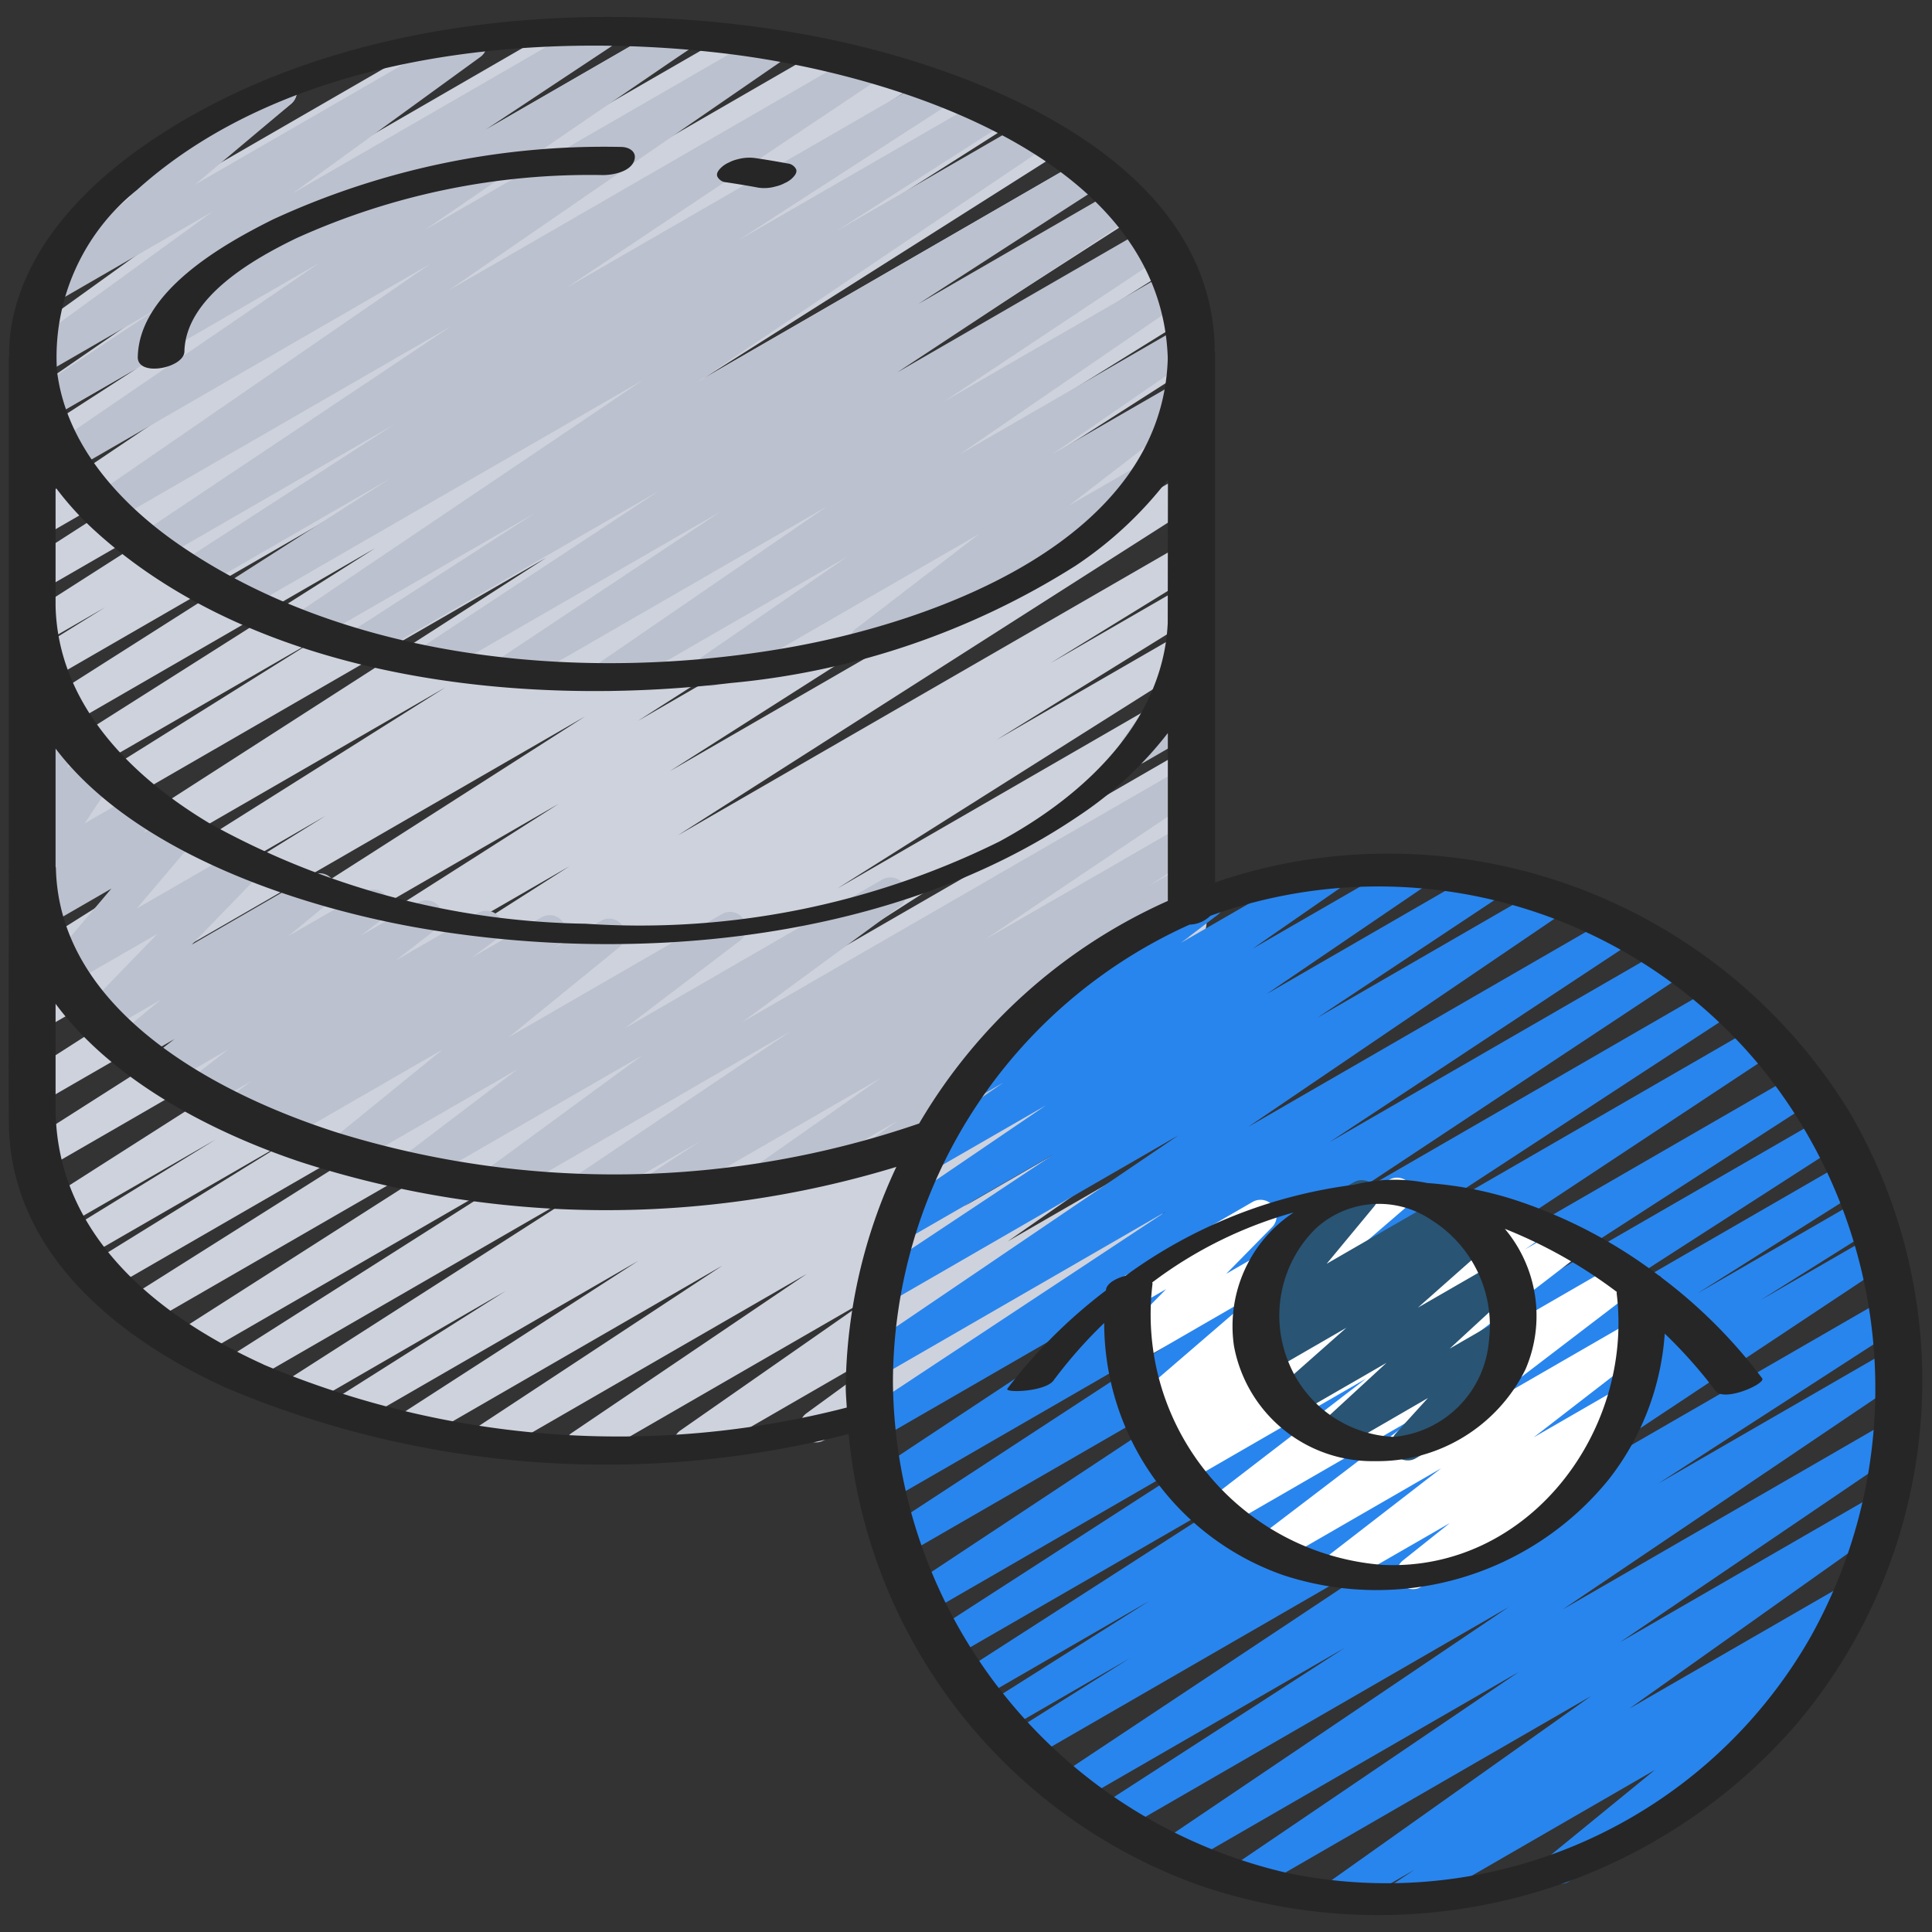
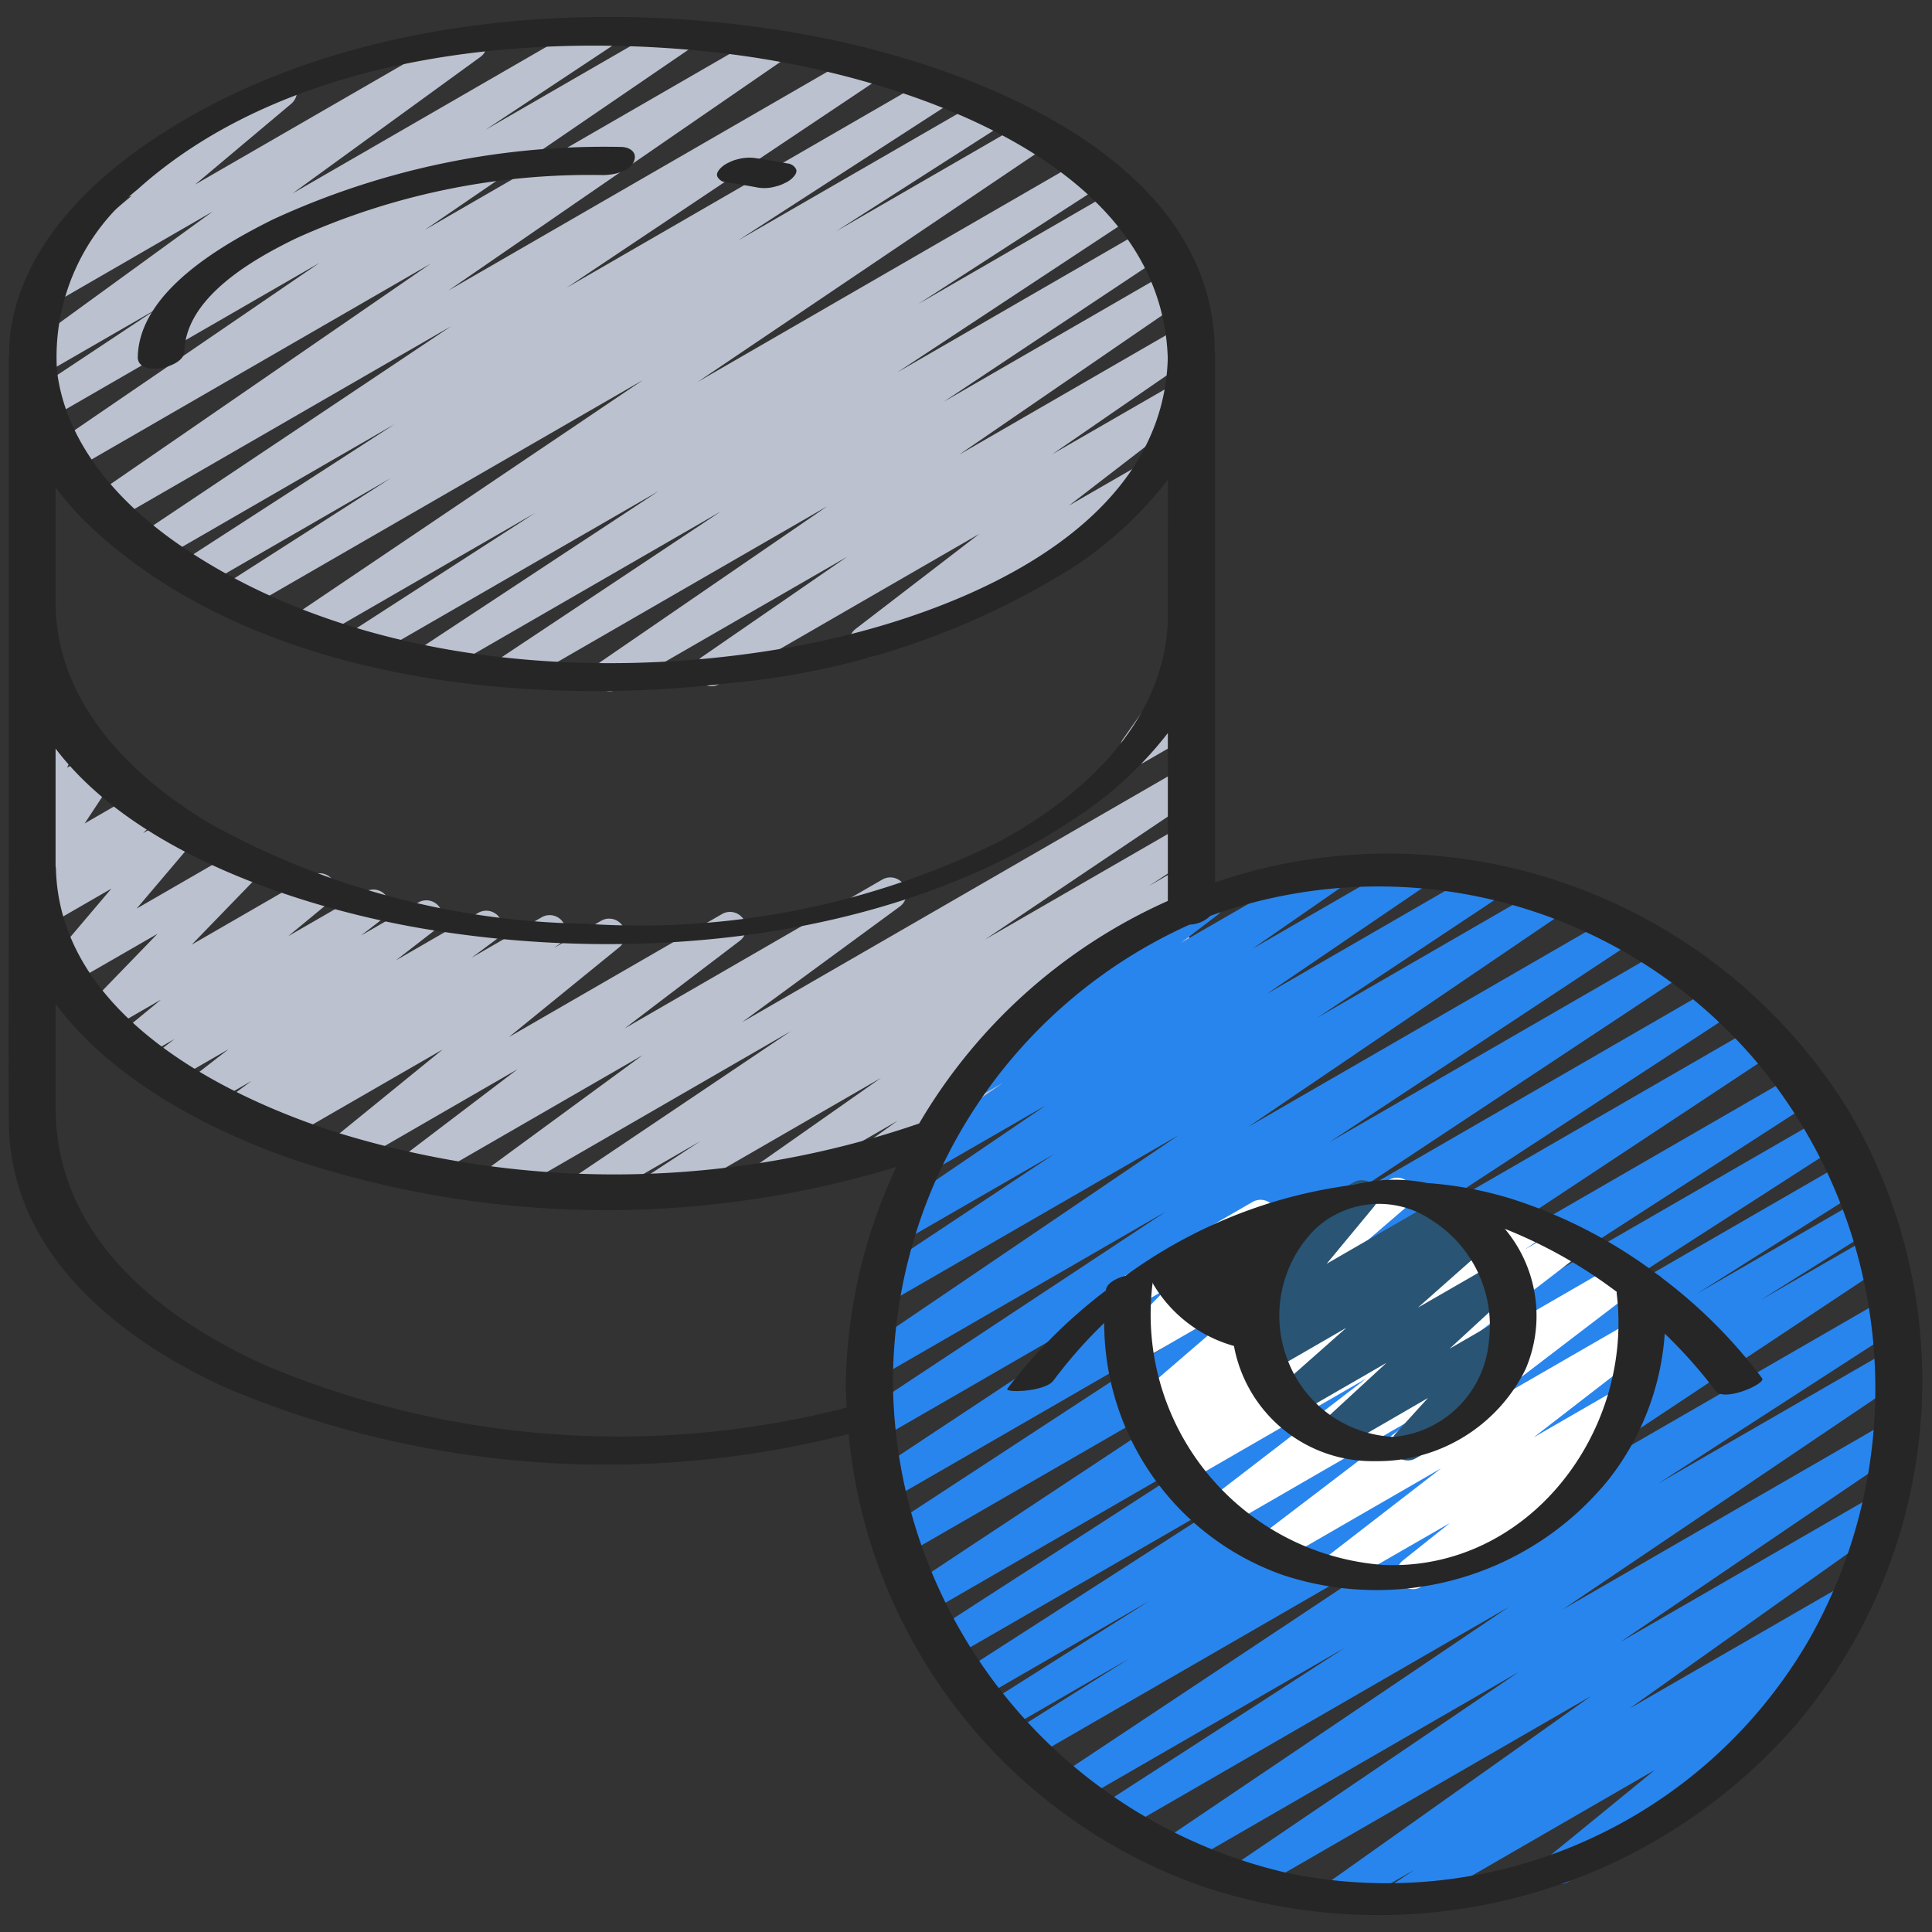
<svg xmlns="http://www.w3.org/2000/svg" id="Icons" viewBox="0 0 60 60">
  <rect x="0" y="0" width="60" height="60" fill="#333333" stroke="none" />
  <defs>
    <style>.cls-1{fill:#ced2dc;}.cls-2{fill:#bbc1ce;}.cls-3{fill:#2885ee;}.cls-4{fill:#fff;}.cls-5{fill:#295474;}.cls-6{fill:#262626;}</style>
  </defs>
  <title>030 - Data Tracking</title>
-   <path class="cls-1" d="M18.034,45.416a.5.5,0,0,1-.28-.914l7.3-4.939-9.688,5.592a.5.5,0,0,1-.525-.85l7.594-5-9.426,5.441a.5.5,0,0,1-.522-.852l7.337-4.738-8.81,5.086a.5.5,0,0,1-.518-.855l5.2-3.29L9.377,43.75a.5.5,0,0,1-.52-.854l9.63-6.169L7.646,42.985a.5.5,0,0,1-.518-.854l9.6-6.1L6.09,42.175a.5.5,0,0,1-.52-.854l12.52-8L4.546,41.136a.5.5,0,0,1-.517-.856l11.232-7.089L3.4,40.037a.5.5,0,0,1-.513-.857L9.159,35.3,2.573,39.1a.5.5,0,0,1-.511-.859L6.7,35.387l-4.686,2.7a.5.5,0,0,1-.519-.855l16.191-10.33L1.436,36.286a.5.5,0,0,1-.519-.854l16.436-10.47L1.28,34.241a.5.5,0,0,1-.519-.853l17.41-11.139L1.28,32a.5.5,0,0,1-.513-.857l9.344-5.806-8.831,5.1a.5.5,0,0,1-.516-.856l13.075-8.237L1.28,28.594a.5.5,0,0,1-.52-.854l16.2-10.416L1.28,26.379a.5.5,0,0,1-.515-.857l9.108-5.7L1.28,24.781a.5.5,0,0,1-.517-.854l10.884-6.9L1.279,23.016a.5.5,0,0,1-.518-.855l10.118-6.432-9.6,5.542a.5.5,0,0,1-.513-.858l2.5-1.553L1.279,20.006a.5.5,0,0,1-.519-.854l8.259-5.28L1.279,18.34a.5.5,0,0,1-.52-.854l7.478-4.809L1.279,16.693a.5.5,0,0,1-.529-.847L10.978,8.952l-9.7,5.6A.5.5,0,0,1,.758,13.7l3.505-2.267L1.279,13.152a.5.5,0,0,1-.533-.844L7.254,7.827,1.312,11.258a.5.5,0,0,1-.541-.839L5.687,6.883,1.819,9.115A.5.5,0,0,1,1.253,8.3L3.924,6.113a.539.539,0,0,1-.44-.25.5.5,0,0,1,.183-.682l4.8-2.772a.5.5,0,0,1,.566.82L6.671,5.16l7.167-4.138a.5.5,0,0,1,.542.839L9.466,5.4,17.674.657a.5.5,0,0,1,.533.845L11.692,5.986,20.826.714a.5.5,0,0,1,.522.852L17.853,3.828,22.931.9a.5.5,0,0,1,.529.848L13.233,8.638,25.782,1.393a.5.5,0,0,1,.521.853L18.821,7.058l8.834-5.1a.5.5,0,0,1,.52.854L19.92,8.089,29.437,2.6a.5.5,0,0,1,.514.857L27.459,5l3.2-1.847a.5.5,0,0,1,.519.855L21.048,10.448,32.192,4.015a.5.5,0,0,1,.518.855L21.834,11.76,33.6,4.965a.5.5,0,0,1,.516.856l-9.108,5.7,9.6-5.544a.5.5,0,0,1,.521.854l-16.2,10.414L35.775,7.523a.5.5,0,0,1,.517.856L23.211,16.621,36.433,8.987a.5.5,0,0,1,.513.858L27.6,15.654,36.69,10.4a.5.5,0,0,1,.52.854l-17.4,11.135L36.72,12.626a.5.5,0,0,1,.518.854L20.8,23.951l15.919-9.19a.5.5,0,0,1,.518.854L21.047,25.946,36.72,16.9a.5.5,0,0,1,.511.859L32.614,20.6l4.106-2.371a.5.5,0,0,1,.513.858l-6.286,3.892,5.773-3.332a.5.5,0,0,1,.516.856l-11.23,7.089L36.72,21.406a.5.5,0,0,1,.519.854L24.712,30.27l12.009-6.933a.5.5,0,0,1,.517.854l-9.589,6.091,9.072-5.237a.5.5,0,0,1,.519.853l-9.634,6.173,9.115-5.261a.5.5,0,0,1,.517.855l-5.207,3.292,4.69-2.707a.5.5,0,0,1,.521.853L29.9,33.844l6.822-3.938a.5.5,0,0,1,.525.851l-7.582,4.989,7.057-4.073a.5.5,0,0,1,.53.847l-7.308,4.943,6.778-3.912a.5.5,0,0,1,.536.843l-5.965,4.16,5.255-3.033a.5.5,0,0,1,.544.836l-3.823,2.784,2.44-1.409a.5.5,0,0,1,.5.866L25.582,44.732a.5.5,0,0,1-.544-.836l3.82-2.782-7.194,4.154a.5.5,0,0,1-.536-.843l5.97-4.164-8.814,5.088A.494.494,0,0,1,18.034,45.416Z" />
  <path class="cls-2" d="M18.935,21.467a.5.5,0,0,1-.284-.912l7.041-4.833-9.541,5.507a.5.5,0,0,1-.527-.848l6.766-4.5-8.65,4.993a.5.5,0,0,1-.525-.85l7.241-4.773L11.534,20.4a.5.5,0,0,1-.521-.852l5.608-3.619L9.788,19.874a.5.5,0,0,1-.529-.847L19.972,11.8,7.578,18.954a.5.5,0,0,1-.519-.853l5.08-3.253L6.222,18.264a.5.5,0,0,1-.522-.853l6.559-4.24L4.936,17.4a.5.5,0,0,1-.529-.848l9.607-6.423L3.538,16.175a.5.5,0,0,1-.533-.845L13.369,8.192,2.288,14.59a.5.5,0,0,1-.532-.846L9.924,8.162,1.562,12.989a.5.5,0,0,1-.526-.849L4.9,9.576l-3.587,2.07a.5.5,0,0,1-.544-.836l5.84-4.244L1.642,9.437a.5.5,0,0,1-.573-.816L4.087,6.084a.5.5,0,0,1-.6-.221.5.5,0,0,1,.183-.682l4.8-2.772a.5.5,0,0,1,.572.816L6.058,5.732,14.377.93a.5.5,0,0,1,.544.837L9.083,6.009,18.424.615a.5.5,0,0,1,.526.85L15.075,4.033,20.825.714a.5.5,0,0,1,.532.846L13.192,7.14l10.567-6.1a.5.5,0,0,1,.533.845L13.926,9.023l12.75-7.361a.5.5,0,0,1,.528.849L17.6,8.934,28.958,2.375a.5.5,0,0,1,.521.853L22.915,7.472l7.6-4.385a.5.5,0,0,1,.519.853L25.965,7.184l5.887-3.4a.5.5,0,0,1,.529.847L21.663,11.864l11.945-6.9a.5.5,0,0,1,.522.852L28.521,9.439l6.057-3.5a.5.5,0,0,1,.526.85L27.87,11.562l7.683-4.436a.5.5,0,0,1,.527.849l-6.769,4.5,6.981-4.031a.5.5,0,0,1,.533.845l-7.04,4.833,6.862-3.962a.5.5,0,0,1,.535.845l-4.5,3.1,3.8-2.19a.5.5,0,0,1,.554.829L33.2,15.7l2.042-1.178a.5.5,0,1,1,.5.865l-8.61,4.971a.5.5,0,0,1-.555-.83l3.836-2.947-8.06,4.653a.5.5,0,0,1-.535-.845l4.494-3.1L19.185,21.4A.5.5,0,0,1,18.935,21.467Z" />
  <path class="cls-2" d="M35.282,23.743a.5.5,0,0,1-.408-.788l1.29-1.827a.487.487,0,0,1,0-.2l.272-1.225a.451.451,0,0,1,.226-.481l.059-.033a.5.5,0,0,1,.734.542l-.165.742a.388.388,0,0,1,.046.045.5.5,0,0,1,.039.625l-.443.628a.487.487,0,0,1,.467.249.5.5,0,0,1-.182.682l-1.688.975A.489.489,0,0,1,35.282,23.743Z" />
  <path class="cls-2" d="M18.172,37.424a.5.5,0,0,1-.279-.915l6.673-4.488L15.6,37.2a.5.5,0,0,1-.546-.836l4.9-3.593L13.05,36.755a.5.5,0,0,1-.553-.831l3.576-2.718-5.193,3a.5.5,0,0,1-.566-.82l3.433-2.793L8.735,35.484a.5.5,0,0,1-.541-.839l.162-.116-.754.436a.5.5,0,0,1-.548-.834l.756-.561L6.4,34.384a.5.5,0,0,1-.555-.828L7.1,32.583,5.282,33.632a.5.5,0,0,1-.555-.828l.691-.535-1.144.66a.5.5,0,0,1-.568-.819L5,31.044l-1.64.946a.5.5,0,0,1-.609-.78L4.891,29,2.25,30.522a.5.5,0,0,1-.631-.755l1.84-2.17L1.514,28.72a.5.5,0,0,1-.6-.79l.528-.518-.15.087a.5.5,0,0,1-.667-.708l1.014-1.533-.359.206A.5.5,0,0,1,.7,25.405a.5.5,0,0,1-.127-.571l.534-1.244a.508.508,0,0,1-.39-.107.5.5,0,0,1-.159-.544L.8,22.2l-.023-.012A.5.5,0,0,1,.53,21.75l.044-2a.468.468,0,0,1,.208-.567l.048-.028a.5.5,0,0,1,.748.446l-.03,1.344a.467.467,0,0,1,.341.112.5.5,0,0,1,.159.544l-.133.405a.5.5,0,0,1,.682.644l-.512,1.192.891-.514a.5.5,0,0,1,.667.708L2.629,25.573l1.747-1.009a.5.5,0,0,1,.6.79l-.53.518,1.008-.581a.5.5,0,0,1,.631.756l-1.84,2.169L7.49,26.343a.5.5,0,0,1,.61.78L5.956,29.336l3.72-2.148a.5.5,0,0,1,.568.819L8.952,29.073l2.394-1.381a.5.5,0,0,1,.555.829l-.69.534,1.781-1.029a.5.5,0,0,1,.556.828l-1.255.972,2.561-1.478a.5.5,0,0,1,.548.834l-.756.561,2.172-1.254a.5.5,0,0,1,.541.84l-.163.115,1.477-.851a.5.5,0,0,1,.565.82l-3.433,2.794,6.615-3.819a.5.5,0,0,1,.553.831L19.4,31.938l8-4.622a.5.5,0,0,1,.546.836l-4.9,3.594,13.678-7.895a.5.5,0,0,1,.529.847l-6.667,4.483,6.138-3.543a.5.5,0,0,1,.523.85l-1.573,1.031.978-.565a.5.5,0,0,1,.538.842l-3.819,2.681,2.839-1.639a.5.5,0,0,1,.541.839l-1.534,1.1a.5.5,0,0,1,.2.931L27.643,36.2a.5.5,0,0,1-.541-.839l.775-.555-3.793,2.189a.5.5,0,0,1-.537-.842l3.815-2.678-6.671,3.851a.5.5,0,0,1-.523-.85l1.584-1.037-3.33,1.921A.5.5,0,0,1,18.172,37.424Z" />
  <path class="cls-3" d="M43.545,59.422a.5.5,0,0,1-.276-.916l.661-.441-2.1,1.21a.5.5,0,0,1-.539-.84l8.124-5.764-10.514,6.07a.5.5,0,0,1-.531-.846l8.8-5.972-10.445,6.03a.5.5,0,0,1-.531-.847l10.663-7.2-12.121,7a.5.5,0,0,1-.521-.852l7.554-4.883-8.337,4.813a.5.5,0,0,1-.527-.848l11.908-7.912L31.958,54.645a.5.5,0,0,1-.516-.857L35.084,51.5,31.109,53.8a.5.5,0,0,1-.516-.856L35.7,49.715,30.377,52.79a.5.5,0,0,1-.521-.853l9.351-6.018L29.486,51.53a.5.5,0,0,1-.521-.852l9.9-6.394L28.8,50.1a.5.5,0,0,1-.526-.85l12.547-8.3L28.085,48.3a.5.5,0,0,1-.523-.852L38.2,40.491,27.618,46.6a.5.5,0,0,1-.526-.85l11-7.279-10.7,6.176a.5.5,0,0,1-.526-.849l9.351-6.177-8.872,5.122a.5.5,0,0,1-.531-.847L36.6,35.257l-9.033,5.215a.5.5,0,0,1-.526-.85l5.693-3.779L28.1,38.516a.5.5,0,0,1-.532-.846l4.913-3.342L29,36.335a.5.5,0,0,1-.535-.844l2.691-1.867-.781.45a.5.5,0,0,1-.553-.83l2.65-2.017a.488.488,0,0,1-.2-.191.5.5,0,0,1,.183-.682l4.827-2.788a.5.5,0,0,1,.553.83l-1.163.887,4.39-2.535a.5.5,0,0,1,.536.844l-2.695,1.869,4.811-2.776a.5.5,0,0,1,.531.845l-4.909,3.34,6.737-3.89a.5.5,0,0,1,.526.85l-5.694,3.78,7.1-4.1a.5.5,0,0,1,.531.846L38.759,35l11.35-6.553a.5.5,0,0,1,.526.85l-9.35,6.176,10.454-6.035a.5.5,0,0,1,.527.849l-11,7.282L53.3,30.617a.5.5,0,0,1,.523.852L43.193,38.42,54.55,31.864a.5.5,0,0,1,.525.85l-12.55,8.3,13.221-7.633a.5.5,0,0,1,.522.852l-9.9,6.392L56.633,34.7a.5.5,0,0,1,.52.854L47.8,41.576l9.494-5.48a.5.5,0,0,1,.517.855L52.7,40.177l5.091-2.939a.5.5,0,0,1,.516.857l-3.64,2.286L58.105,38.4a.5.5,0,0,1,.527.848L46.721,47.156l11.8-6.811a.5.5,0,0,1,.521.852l-7.55,4.88,7.172-4.14a.5.5,0,0,1,.53.846l-10.663,7.2,10.044-5.8a.5.5,0,0,1,.531.846L50.312,51l7.871-4.544a.5.5,0,0,1,.539.841L50.6,53.063l6.6-3.808a.5.5,0,0,1,.527.849l-1.236.822a.5.5,0,0,1,.367.885l-3.565,2.905a.505.505,0,0,1,.436.25.5.5,0,0,1-.183.682l-4.825,2.786a.5.5,0,0,1-.566-.821L51.39,54.97,43.8,59.354A.5.5,0,0,1,43.545,59.422Z" />
  <path class="cls-4" d="M43.882,49.352a.5.5,0,0,1-.313-.891L45.026,47.3l-3.3,1.9a.5.5,0,0,1-.555-.828L44.756,45.6l-5.051,2.916a.5.5,0,0,1-.554-.83l4.82-3.676-5.9,3.407a.5.5,0,0,1-.554-.829l4.906-3.773-5.594,3.23a.5.5,0,0,1-.533-.845l.539-.37-.583.336a.5.5,0,0,1-.534-.844l.28-.194-.149.086a.5.5,0,0,1-.576-.812l3.754-3.232-3.632,2.1a.5.5,0,0,1-.607-.784l1.427-1.451-.882.509a.5.5,0,1,1-.5-.865L38.9,37.327a.5.5,0,0,1,.606.783l-1.425,1.45,5.06-2.921a.5.5,0,0,1,.576.811l-3.756,3.234,6.109-3.527A.5.5,0,0,1,46.6,38l-.277.191,1.036-.6a.5.5,0,0,1,.534.844l-.539.37,1.124-.648a.5.5,0,0,1,.554.829l-4.908,3.774,6.1-3.522a.5.5,0,0,1,.553.83L45.96,43.748l4.7-2.711a.5.5,0,0,1,.556.828L47.628,44.64l2.619-1.512a.5.5,0,0,1,.563.823L49.247,45.2a.5.5,0,0,1,.55.237.5.5,0,0,1-.183.682l-5.482,3.165A.493.493,0,0,1,43.882,49.352Z" />
  <path class="cls-5" d="M43.714,45.354a.5.5,0,0,1-.368-.837l1-1.1L41.612,45a.5.5,0,0,1-.652-.137.5.5,0,0,1,.063-.664l2.036-1.875-2.83,1.634a.5.5,0,0,1-.582-.807l2.166-1.916L39.468,42.59a.5.5,0,0,1-.559-.826l.274-.214a.507.507,0,0,1-.525-.157.5.5,0,0,1,0-.641l1.491-1.8a.5.5,0,0,1-.422-.9l2.313-1.335a.5.5,0,0,1,.635.751L41.2,39.248l3.565-2.057a.5.5,0,0,1,.558.827l-.191.15.488-.282a.5.5,0,0,1,.581.806l-2.166,1.917,2.431-1.4a.5.5,0,0,1,.589.8l-2.036,1.876,1.646-.95a.5.5,0,0,1,.618.77l-1.208,1.318a.5.5,0,0,1,.205.931l-2.312,1.335A.489.489,0,0,1,43.714,45.354Z" />
  <path class="cls-6" d="M39.778,26.844a16.416,16.416,0,0,0-2.043.561V10.95a.482.482,0,0,0-.024-.1c0-.016.014-.031.013-.048C37.6,4.757,29.9,1.957,25.01,1.073,18.3-.14,10.228.519,4.48,4.516,2.5,5.894.637,7.873.319,10.368a5.434,5.434,0,0,0-.034.683c0,.012-.011.021-.011.032V27.011c0,.013-.01.024-.01.037,0,.038.008.074.01.111,0,2.561-.017,5.122,0,7.682.025,4.033,3.353,6.718,6.762,8.266a30.348,30.348,0,0,0,19.319,1.427,16.535,16.535,0,0,0,10.846,14,17.176,17.176,0,0,0,18.6-5,16.517,16.517,0,0,0,1.6-19.06A16.8,16.8,0,0,0,39.778,26.844ZM28.545,34.891a29.136,29.136,0,0,1-18.041.292c-3.694-1.172-8.673-3.748-8.768-8.231a.275.275,0,0,0-.01-.034v-3.67c2.531,3.331,7.833,4.995,11.5,5.606,6.644,1.108,14.56.358,20.267-3.512a11.62,11.62,0,0,0,2.775-2.576v5.213A16.967,16.967,0,0,0,28.545,34.891Zm7.72-15.541c-.147,3.107-2.649,5.392-5.232,6.786a25.165,25.165,0,0,1-12.847,2.551,24.826,24.826,0,0,1-11.648-3.1C4.069,24.12,1.8,21.859,1.726,18.824V15.137A9.64,9.64,0,0,0,3,16.531c5.077,4.584,13.189,5.453,19.7,4.68a24.152,24.152,0,0,0,10.7-3.64,11.948,11.948,0,0,0,2.871-2.678ZM4.252,5.9C8.947,1.664,16.5.942,22.506,1.66c5.04.6,13.53,3.127,13.759,9.43v.08c-.193,5.608-7.213,8.141-11.8,8.944-6.183,1.083-13.521.464-18.833-3.152C3.776,15.7,2.052,13.842,1.77,11.52A6.638,6.638,0,0,1,4.252,5.9Zm3.93,36.474C4.847,40.86,1.726,38.32,1.726,34.39V31.173c1.781,2.407,4.885,4,7.6,4.91a30.862,30.862,0,0,0,18.511.156,16.466,16.466,0,0,0-1.572,6.827c0,.217.021.432.032.647A28.35,28.35,0,0,1,8.182,42.377ZM56.21,50.87a15.148,15.148,0,0,1-16.217,7.3A15.791,15.791,0,0,1,27.731,42.934a15.62,15.62,0,0,1,9.213-14.219.966.966,0,0,0,.642-.271l.037-.015a15.387,15.387,0,0,1,17.122,4.782A15.8,15.8,0,0,1,56.21,50.87Z" />
  <path class="cls-6" d="M22.552,5.661c.334.05.668.105,1,.167a1.276,1.276,0,0,0,.539-.038,1.086,1.086,0,0,0,.271-.1.835.835,0,0,0,.215-.132c.073-.069.19-.182.148-.3a.335.335,0,0,0-.277-.183c-.332-.062-.666-.118-1-.167a1.362,1.362,0,0,0-.539.038,1.126,1.126,0,0,0-.271.1.861.861,0,0,0-.214.133c-.074.068-.191.182-.148.3A.327.327,0,0,0,22.552,5.661Z" />
  <path class="cls-6" d="M5.727,10.917C5.766,9.22,7.9,8.029,9.212,7.394a22.091,22.091,0,0,1,9.513-1.957c.3,0,.808-.094.954-.407.136-.293-.117-.468-.4-.467a24.555,24.555,0,0,0-10.8,2.251c-1.552.773-4.155,2.236-4.2,4.269C4.259,11.717,5.714,11.434,5.727,10.917Z" />
-   <path class="cls-6" d="M51.6,39.677a.239.239,0,0,0-.092-.071,15.2,15.2,0,0,0-4.572-2.377,11.634,11.634,0,0,0-2.612-.489,5.133,5.133,0,0,0-2.27.053,15.3,15.3,0,0,0-7.1,2.826c-.3.08-.582.237-.607.437v.018c-.116.09-.233.177-.346.27a15.988,15.988,0,0,0-2.715,2.781c-.106.142,1.171.1,1.43-.25a14.5,14.5,0,0,1,1.576-1.788,8.3,8.3,0,0,0,5.564,7.832,9.285,9.285,0,0,0,10.094-2.96A8.258,8.258,0,0,0,51.7,41.417a14.9,14.9,0,0,1,1.578,1.777c.265.359,1.571-.223,1.448-.388A15.717,15.717,0,0,0,51.6,39.677Zm-8.31,4.947a3.7,3.7,0,0,1-3.3-2.385,3.8,3.8,0,0,1,.869-4.084,2.9,2.9,0,0,1,3.6-.263,3.868,3.868,0,0,1,1.78,3.761A3.263,3.263,0,0,1,43.291,44.624ZM42.952,48.6a7.8,7.8,0,0,1-7.159-8.734c0-.016-.009-.024-.009-.039a13.114,13.114,0,0,1,4.391-2.173A4.232,4.232,0,0,0,38.322,41.8a4.37,4.37,0,0,0,4.387,3.577,5.122,5.122,0,0,0,4.666-2.85,4.2,4.2,0,0,0-.641-4.365,14.924,14.924,0,0,1,3.479,1.961c0,.011-.009.021-.007.032C50.742,44.452,47.471,48.8,42.952,48.6Z" />
+   <path class="cls-6" d="M51.6,39.677a.239.239,0,0,0-.092-.071,15.2,15.2,0,0,0-4.572-2.377,11.634,11.634,0,0,0-2.612-.489,5.133,5.133,0,0,0-2.27.053,15.3,15.3,0,0,0-7.1,2.826c-.3.08-.582.237-.607.437v.018c-.116.09-.233.177-.346.27a15.988,15.988,0,0,0-2.715,2.781c-.106.142,1.171.1,1.43-.25a14.5,14.5,0,0,1,1.576-1.788,8.3,8.3,0,0,0,5.564,7.832,9.285,9.285,0,0,0,10.094-2.96A8.258,8.258,0,0,0,51.7,41.417a14.9,14.9,0,0,1,1.578,1.777c.265.359,1.571-.223,1.448-.388A15.717,15.717,0,0,0,51.6,39.677Zm-8.31,4.947a3.7,3.7,0,0,1-3.3-2.385,3.8,3.8,0,0,1,.869-4.084,2.9,2.9,0,0,1,3.6-.263,3.868,3.868,0,0,1,1.78,3.761A3.263,3.263,0,0,1,43.291,44.624ZM42.952,48.6a7.8,7.8,0,0,1-7.159-8.734c0-.016-.009-.024-.009-.039A4.232,4.232,0,0,0,38.322,41.8a4.37,4.37,0,0,0,4.387,3.577,5.122,5.122,0,0,0,4.666-2.85,4.2,4.2,0,0,0-.641-4.365,14.924,14.924,0,0,1,3.479,1.961c0,.011-.009.021-.007.032C50.742,44.452,47.471,48.8,42.952,48.6Z" />
</svg>